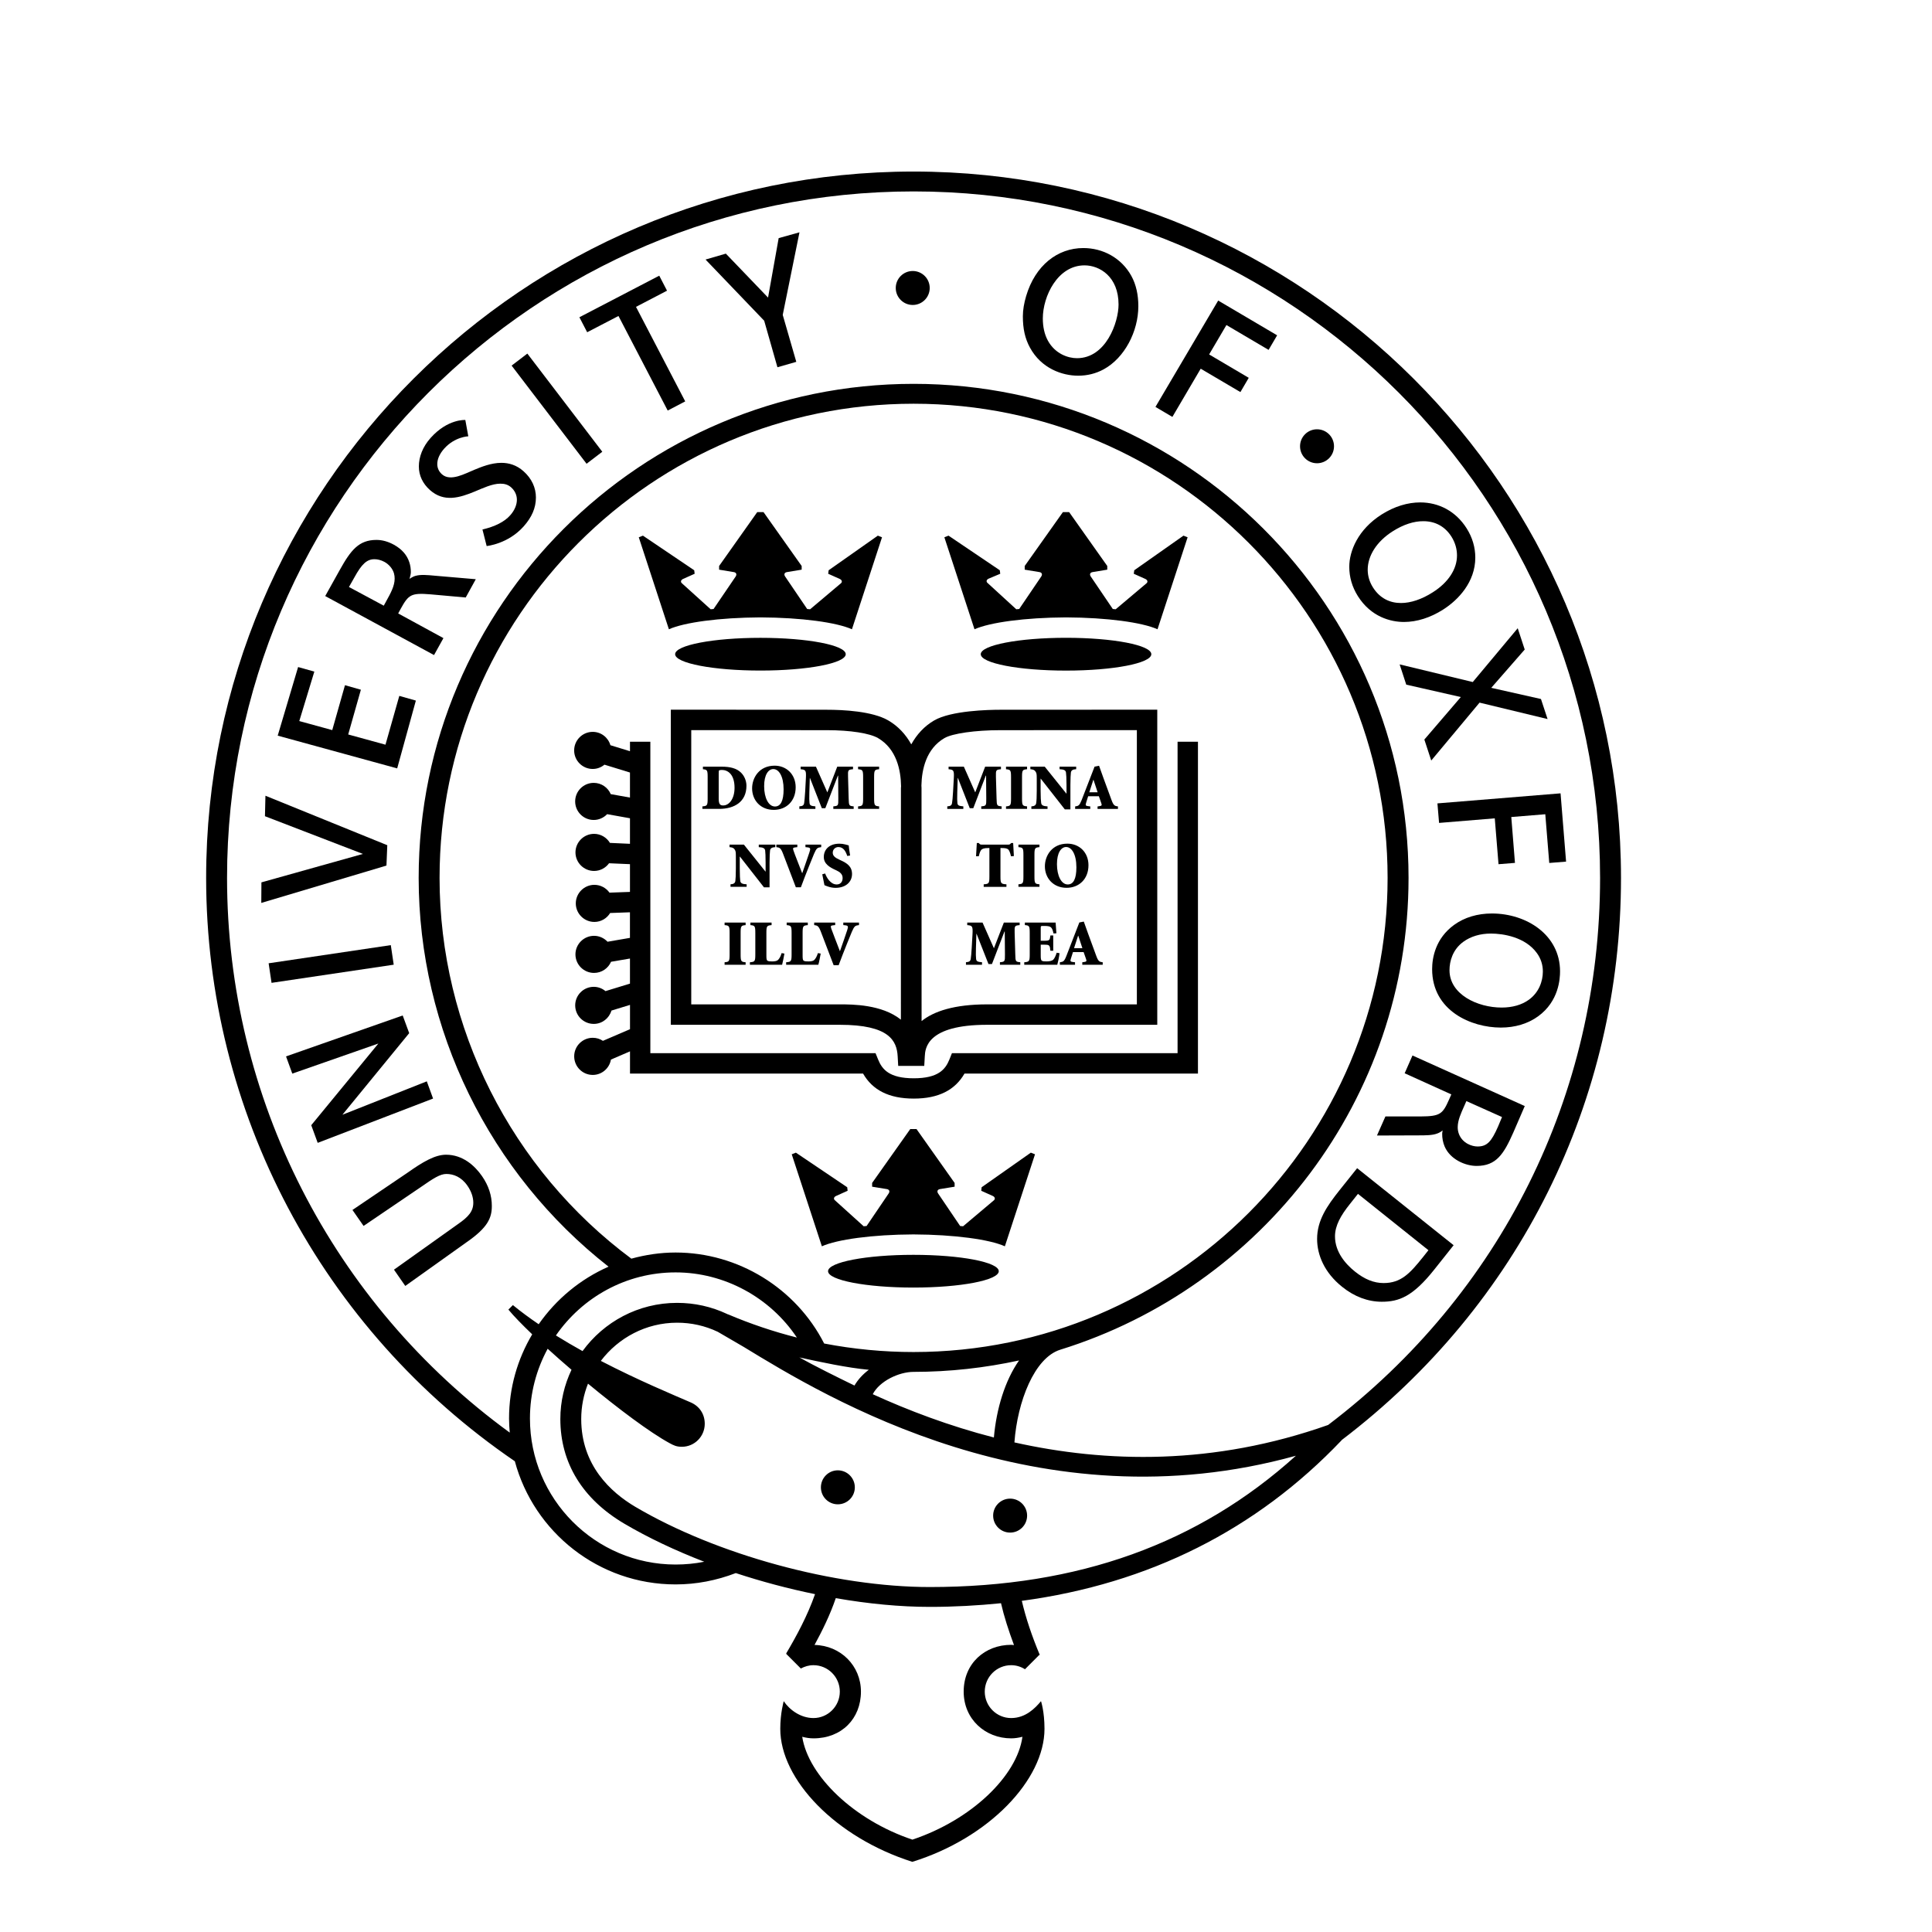
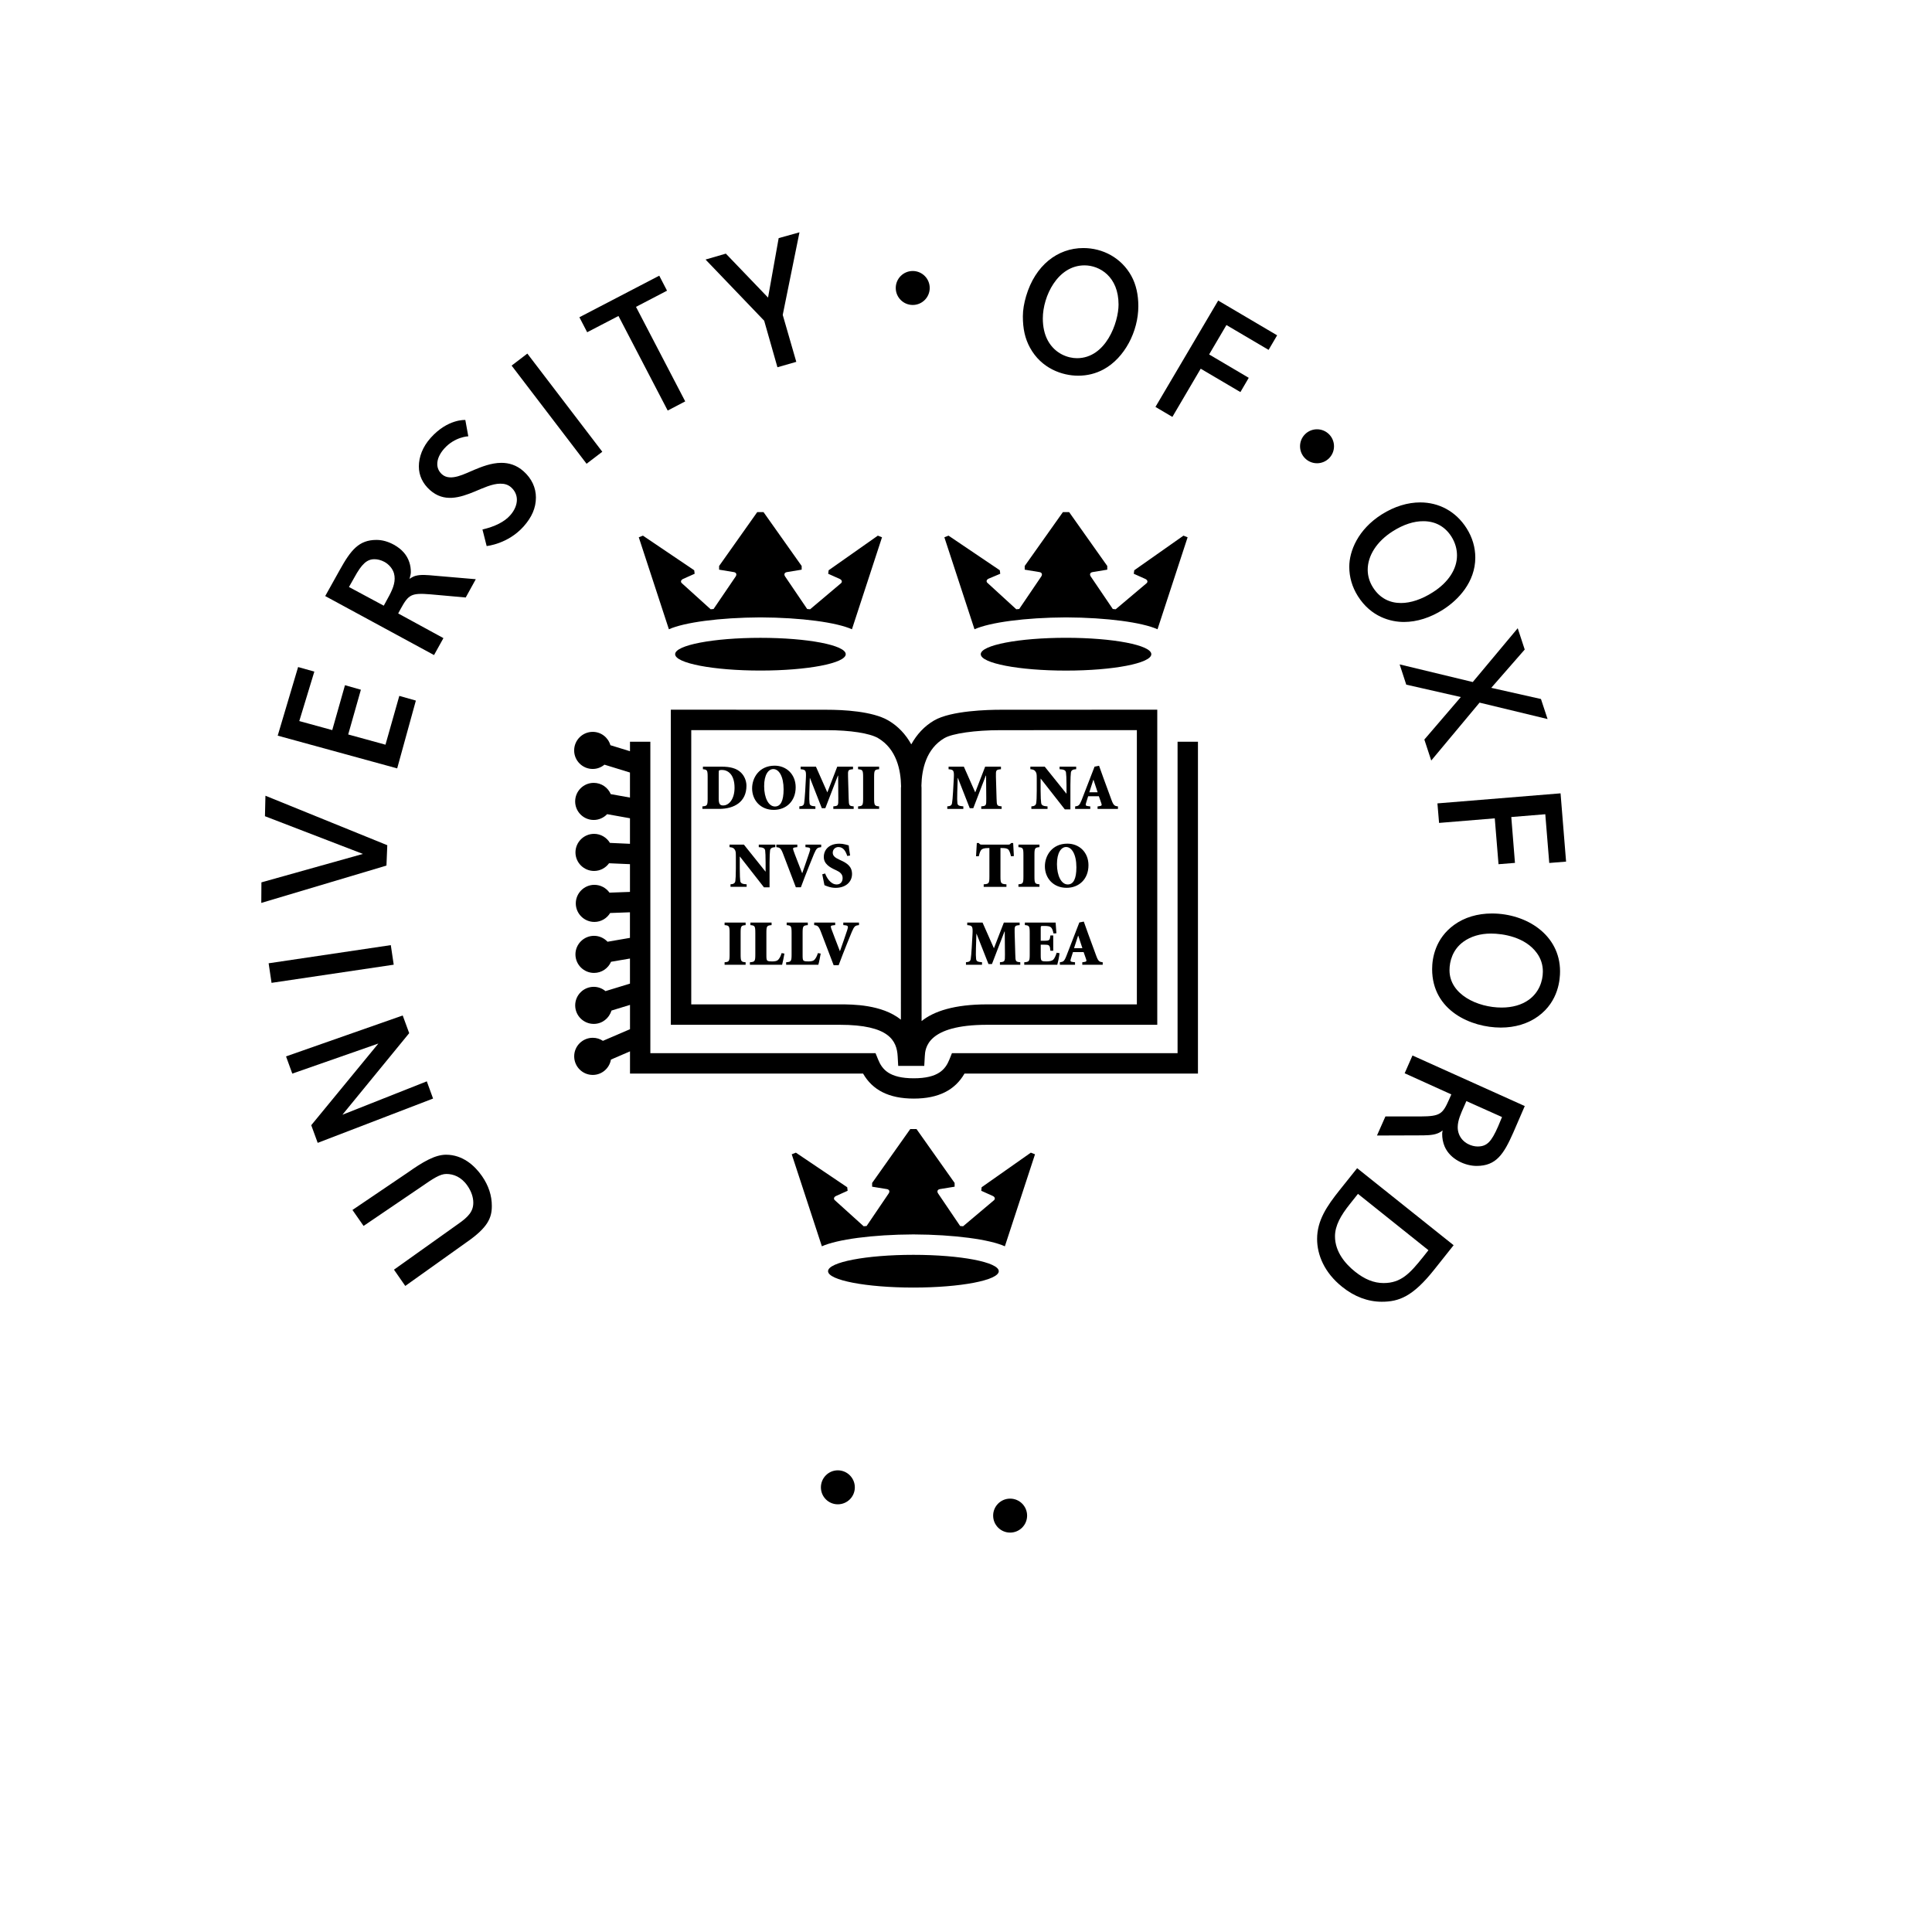
<svg xmlns="http://www.w3.org/2000/svg" version="1.1" id="Capa_1" x="0px" y="0px" width="100px" height="100px" viewBox="0 0 100 100" style="enable-background:new 0 0 100 100;" xml:space="preserve">
  <g>
    <path d="M34.722,36.733v16.31h8.749c2.555,0,2.946,0.824,2.992,1.629l0.028,0.498h0.139h1.07h0.139l0.028-0.498   c0.023-0.403,0.094-1.629,3.231-1.629H59.9v-16.31l-8.135,0.004c-0.58,0-2.54,0.04-3.418,0.556c-0.51,0.298-0.895,0.723-1.18,1.235   c-0.287-0.518-0.681-0.94-1.184-1.235c-0.824-0.484-2.347-0.556-3.181-0.556L34.722,36.733z M48.882,38.205   c0.412-0.242,1.598-0.411,2.884-0.411l7.078-0.003v14.195h-7.745c-1.71,0-2.763,0.357-3.398,0.864L47.698,40.78   c0-0.042-0.005-0.08-0.006-0.121C47.711,39.819,47.94,38.756,48.882,38.205z M46.639,40.704c0,0.027-0.007,0.049-0.007,0.076   L46.63,52.777c-0.984-0.79-2.514-0.791-3.159-0.791h-7.692V37.791l7.025,0.003c1.2,0,2.214,0.158,2.646,0.411   C46.406,38.767,46.627,39.858,46.639,40.704z" />
    <path d="M60.951,54.513H49.272l-0.133,0.331c-0.205,0.503-0.568,0.968-1.844,0.968c-1.272,0-1.638-0.465-1.842-0.968l-0.135-0.331   H33.662V38.392h-1.054v0.491l-1.013-0.311c-0.116-0.398-0.48-0.691-0.916-0.691c-0.53,0-0.961,0.431-0.961,0.961   c0,0.529,0.431,0.959,0.961,0.959c0.231,0,0.441-0.084,0.607-0.222l1.321,0.407v1.296l-0.995-0.178   c-0.145-0.343-0.485-0.583-0.881-0.583c-0.53,0-0.961,0.43-0.961,0.961c0,0.529,0.431,0.959,0.961,0.959   c0.271,0,0.519-0.117,0.694-0.3l1.182,0.212v1.322l-1.037-0.047c-0.168-0.279-0.473-0.468-0.822-0.468   c-0.528,0-0.962,0.431-0.962,0.96c0,0.529,0.434,0.96,0.962,0.96c0.32,0,0.602-0.158,0.776-0.398l1.083,0.047v1.436l-1.06,0.038   c-0.175-0.244-0.46-0.404-0.782-0.404c-0.528,0-0.962,0.431-0.962,0.961c0,0.529,0.434,0.959,0.962,0.959   c0.346,0,0.649-0.186,0.816-0.462l1.025-0.037v1.324l-1.16,0.2c-0.176-0.187-0.423-0.306-0.699-0.306   c-0.528,0-0.962,0.43-0.962,0.96c0,0.532,0.434,0.96,0.962,0.96c0.394,0,0.732-0.236,0.881-0.577l0.979-0.167v1.298L31.34,51.3   c-0.166-0.137-0.377-0.222-0.607-0.222c-0.53,0-0.961,0.429-0.961,0.96c0,0.53,0.431,0.959,0.961,0.959   c0.436,0,0.798-0.292,0.916-0.69l0.96-0.294v1.258l-1.402,0.603c-0.15-0.1-0.33-0.158-0.526-0.158c-0.53,0-0.961,0.43-0.961,0.959   c0,0.532,0.431,0.963,0.961,0.963c0.471,0,0.863-0.343,0.941-0.794l0.987-0.426v1.149h12.063c0.488,0.853,1.337,1.296,2.624,1.296   c1.287,0,2.136-0.444,2.627-1.296h12.083V38.392h-1.055V54.513z" />
    <ellipse cx="39.36" cy="33.861" rx="4.415" ry="0.847" />
    <path d="M39.358,31.956c2.129,0.009,3.945,0.26,4.738,0.615l1.557-4.761l-0.216-0.085l-2.547,1.792l-0.023,0.181l0.605,0.271   c0.122,0.062,0.122,0.158,0.062,0.215l-1.603,1.352l-0.152-0.014l-1.134-1.672c-0.079-0.109-0.052-0.216,0.087-0.238l0.762-0.126   v-0.191l-1.975-2.789h-0.324l-1.974,2.789v0.191l0.763,0.126c0.134,0.023,0.164,0.129,0.087,0.238l-1.137,1.672l-0.15,0.014   l-1.495-1.352c-0.063-0.058-0.06-0.153,0.06-0.215l0.606-0.271l-0.022-0.181l-2.655-1.792l-0.215,0.085l1.559,4.761   C35.412,32.217,37.23,31.966,39.358,31.956z" />
    <ellipse cx="47.278" cy="65.797" rx="4.418" ry="0.847" />
    <path d="M50.809,61.452l-0.02,0.182l0.604,0.272c0.118,0.059,0.118,0.157,0.059,0.214l-1.603,1.351l-0.152-0.013l-1.133-1.673   c-0.078-0.107-0.049-0.215,0.086-0.238l0.761-0.124v-0.194l-1.972-2.788h-0.325l-1.973,2.788v0.194l0.761,0.124   c0.139,0.023,0.166,0.131,0.087,0.238l-1.134,1.673l-0.152,0.013l-1.495-1.351c-0.063-0.057-0.06-0.155,0.06-0.214l0.605-0.272   l-0.021-0.182l-2.657-1.791l-0.215,0.085l1.56,4.762c0.792-0.355,2.61-0.606,4.737-0.615c2.128,0.009,3.946,0.26,4.735,0.615   l1.56-4.762l-0.216-0.085L50.809,61.452z" />
    <ellipse cx="55.178" cy="33.861" rx="4.414" ry="0.849" />
    <path d="M55.176,31.956c2.129,0.009,3.945,0.26,4.737,0.615l1.558-4.761l-0.215-0.085l-2.547,1.792l-0.025,0.181l0.605,0.271   c0.122,0.062,0.122,0.158,0.062,0.215l-1.603,1.352l-0.15-0.014l-1.133-1.672c-0.08-0.109-0.051-0.216,0.086-0.238l0.761-0.126   v-0.191l-1.974-2.789h-0.322l-1.977,2.789v0.191l0.766,0.126c0.133,0.023,0.161,0.129,0.083,0.238l-1.134,1.672l-0.151,0.014   l-1.496-1.37c-0.062-0.058-0.06-0.154,0.061-0.213l0.605-0.255l-0.023-0.181l-2.654-1.792L48.88,27.81l1.56,4.761   C51.229,32.217,53.049,31.966,55.176,31.956z" />
    <path d="M38.636,40.671c0-0.288-0.132-0.538-0.29-0.688c-0.224-0.219-0.566-0.3-0.981-0.3h-0.982v0.133   c0.218,0.02,0.245,0.043,0.245,0.404v1.111c0,0.363-0.027,0.387-0.272,0.407v0.13h0.868C38.001,41.868,38.636,41.509,38.636,40.671   z M37.435,41.69c-0.16,0-0.235-0.058-0.235-0.355v-1.291c0-0.084,0.005-0.162,0.02-0.169c0.026-0.012,0.067-0.023,0.146-0.023   c0.285,0,0.654,0.203,0.654,0.924C38.019,41.372,37.724,41.69,37.435,41.69z" />
    <path d="M40.047,41.919c0.647,0,1.137-0.45,1.137-1.17c0-0.666-0.475-1.118-1.087-1.118c-0.806,0-1.168,0.63-1.168,1.174   C38.929,41.424,39.369,41.919,40.047,41.919z M40.027,39.807c0.29,0,0.532,0.375,0.532,1.049c0,0.609-0.158,0.888-0.447,0.888   c-0.331,0-0.56-0.444-0.56-1.053C39.552,40.104,39.768,39.807,40.027,39.807z" />
    <path d="M41.441,39.683v0.133c0.268,0.022,0.293,0.059,0.271,0.483l-0.037,0.679c-0.018,0.306-0.037,0.484-0.052,0.588   c-0.021,0.125-0.086,0.159-0.249,0.171v0.132h0.831v-0.132c-0.218-0.016-0.292-0.047-0.304-0.171   c-0.014-0.104-0.018-0.266-0.009-0.554l0.024-0.746h0.007l0.614,1.566h0.182l0.649-1.685h0.015l0.008,1.184   c0.004,0.373-0.005,0.383-0.258,0.406v0.132h1.053v-0.132c-0.242-0.023-0.247-0.033-0.259-0.406l-0.032-1.126   c-0.012-0.353,0.001-0.366,0.257-0.389v-0.133h-0.816l-0.513,1.331l-0.59-1.331H41.441z" />
    <path d="M45.503,41.737c-0.229-0.02-0.259-0.043-0.259-0.407V40.22c0-0.361,0.029-0.385,0.259-0.404v-0.133h-1.089v0.133   c0.231,0.02,0.261,0.043,0.261,0.404v1.111c0,0.364-0.029,0.387-0.261,0.407v0.13h1.089V41.737z" />
    <path d="M38.316,45.601c-0.012-0.105-0.026-0.289-0.026-0.644v-0.618h0.01l1.242,1.588h0.29v-1.264c0-0.353,0.014-0.54,0.026-0.642   c0.016-0.118,0.104-0.165,0.27-0.172v-0.131h-0.854v0.131c0.221,0.011,0.311,0.055,0.331,0.172   c0.012,0.102,0.023,0.289,0.023,0.642v0.45h-0.007l-1.117-1.396H37.76v0.131c0.122,0.011,0.205,0.034,0.255,0.105   c0.066,0.093,0.073,0.138,0.073,0.385v0.618c0,0.355-0.014,0.539-0.026,0.644c-0.017,0.118-0.102,0.164-0.251,0.171v0.131h0.835   v-0.131C38.426,45.762,38.335,45.718,38.316,45.601z" />
    <path d="M41.269,43.848v-0.131h-1.085v0.131c0.162,0.02,0.229,0.038,0.34,0.325c0.121,0.317,0.437,1.147,0.669,1.753h0.26   c0.251-0.686,0.662-1.686,0.681-1.731c0.132-0.306,0.178-0.323,0.371-0.347v-0.131h-0.815v0.131l0.103,0.011   c0.151,0.017,0.173,0.053,0.102,0.259c-0.055,0.157-0.27,0.8-0.373,1.084c-0.125-0.329-0.391-0.991-0.452-1.179   c-0.037-0.117-0.037-0.147,0.089-0.162L41.269,43.848z" />
    <path d="M43.307,45.779c-0.328,0-0.527-0.373-0.599-0.568l-0.148,0.043c0.043,0.226,0.086,0.408,0.113,0.562   c0.039,0.02,0.11,0.045,0.21,0.08c0.092,0.031,0.229,0.059,0.362,0.059c0.523,0,0.856-0.302,0.856-0.717   c0-0.394-0.267-0.564-0.577-0.705l-0.072-0.034c-0.216-0.098-0.349-0.194-0.349-0.363c0-0.161,0.121-0.293,0.294-0.293   c0.267,0,0.384,0.24,0.457,0.462l0.148-0.024c-0.038-0.229-0.06-0.392-0.073-0.525c-0.043-0.014-0.099-0.027-0.175-0.047   c-0.099-0.027-0.206-0.04-0.31-0.04c-0.528,0-0.804,0.309-0.804,0.689c0,0.36,0.312,0.534,0.588,0.663l0.052,0.023   c0.205,0.095,0.334,0.206,0.334,0.403C43.615,45.665,43.482,45.779,43.307,45.779z" />
    <path d="M37.505,47.884c0.231,0.02,0.259,0.043,0.259,0.405V49.4c0,0.362-0.027,0.387-0.259,0.406v0.131h1.088v-0.131   c-0.231-0.019-0.258-0.043-0.258-0.406v-1.111c0-0.362,0.027-0.385,0.258-0.405v-0.133h-1.088V47.884z" />
    <path d="M40.291,49.664c-0.069,0.088-0.216,0.099-0.322,0.099c-0.104,0-0.18-0.003-0.235-0.031c-0.06-0.03-0.066-0.113-0.066-0.288   v-1.154c0-0.361,0.026-0.385,0.269-0.406v-0.131h-1.095v0.131c0.227,0.021,0.253,0.045,0.253,0.406V49.4   c0,0.362-0.026,0.387-0.28,0.406v0.131h1.667c0.03-0.103,0.099-0.454,0.119-0.58l-0.144-0.024   C40.404,49.51,40.346,49.6,40.291,49.664z" />
    <path d="M42.168,49.664c-0.068,0.088-0.216,0.099-0.323,0.099c-0.104,0-0.181-0.003-0.235-0.031   c-0.061-0.03-0.067-0.113-0.067-0.288v-1.154c0-0.361,0.028-0.385,0.269-0.406v-0.131h-1.094v0.131   c0.226,0.021,0.255,0.045,0.255,0.406V49.4c0,0.362-0.029,0.387-0.282,0.406v0.131h1.666c0.033-0.103,0.101-0.454,0.122-0.58   l-0.144-0.024C42.279,49.51,42.222,49.6,42.168,49.664z" />
    <path d="M43.647,47.882l0.101,0.011c0.15,0.017,0.172,0.053,0.101,0.259c-0.054,0.158-0.268,0.8-0.374,1.085   c-0.123-0.328-0.388-0.991-0.451-1.179c-0.035-0.117-0.035-0.148,0.087-0.163l0.118-0.013v-0.131h-1.087v0.131   c0.162,0.021,0.228,0.039,0.339,0.326c0.122,0.317,0.438,1.146,0.669,1.752h0.258c0.253-0.686,0.663-1.686,0.683-1.73   c0.132-0.308,0.18-0.324,0.371-0.348v-0.131h-0.813V47.882z" />
    <path d="M49.862,41.737c-0.221-0.016-0.295-0.047-0.307-0.171c-0.012-0.104-0.016-0.266-0.007-0.554l0.023-0.746h0.009l0.614,1.566   h0.183l0.647-1.685h0.015l0.01,1.184c0.004,0.373-0.007,0.383-0.26,0.406v0.132h1.055v-0.132c-0.245-0.023-0.251-0.033-0.262-0.406   l-0.033-1.126c-0.009-0.353,0.006-0.366,0.26-0.389v-0.133h-0.818l-0.513,1.331l-0.589-1.331h-0.791v0.133   c0.266,0.022,0.293,0.059,0.27,0.483l-0.038,0.679c-0.017,0.306-0.035,0.484-0.053,0.588c-0.02,0.125-0.086,0.159-0.246,0.171   v0.132h0.831V41.737z" />
-     <path d="M53.161,41.737c-0.232-0.02-0.261-0.043-0.261-0.407V40.22c0-0.361,0.028-0.385,0.261-0.404v-0.133h-1.09v0.133   c0.231,0.02,0.26,0.043,0.26,0.404v1.111c0,0.364-0.029,0.387-0.26,0.407v0.13h1.09V41.737z" />
    <path d="M53.662,40.304v0.618c0,0.355-0.012,0.539-0.028,0.642c-0.016,0.119-0.102,0.166-0.251,0.175v0.129h0.837v-0.129   c-0.223-0.012-0.312-0.056-0.329-0.175c-0.014-0.103-0.029-0.287-0.029-0.642v-0.618h0.008l1.244,1.588h0.29v-1.265   c0-0.353,0.015-0.538,0.025-0.642c0.018-0.118,0.108-0.165,0.274-0.171v-0.132h-0.86v0.132c0.224,0.01,0.315,0.053,0.332,0.171   c0.013,0.104,0.027,0.289,0.027,0.642v0.45h-0.007l-1.12-1.395h-0.744v0.132c0.123,0.01,0.206,0.034,0.256,0.105   C53.655,40.013,53.662,40.056,53.662,40.304z" />
    <path d="M55.649,41.869h0.783v-0.129l-0.099-0.012c-0.155-0.016-0.155-0.05-0.11-0.195l0.1-0.321h0.554l0.119,0.342   c0.045,0.121,0.039,0.155-0.087,0.171l-0.1,0.016v0.129h1.056v-0.129c-0.164-0.023-0.226-0.039-0.333-0.332   c-0.127-0.341-0.272-0.74-0.418-1.139l-0.227-0.635l-0.232,0.046l-0.673,1.739c-0.113,0.282-0.163,0.296-0.333,0.321V41.869z    M56.59,40.365h0.011l0.212,0.643h-0.43L56.59,40.365z" />
    <path d="M51.865,43.894c0.16,0,0.27,0.019,0.327,0.079c0.051,0.057,0.087,0.145,0.139,0.347l0.147-0.01   c-0.016-0.249-0.033-0.535-0.037-0.676h-0.104c-0.055,0.063-0.069,0.084-0.158,0.084h-1.341c-0.09,0-0.123-0.007-0.174-0.084H50.56   c-0.006,0.17-0.026,0.403-0.04,0.686h0.141c0.044-0.188,0.085-0.276,0.125-0.326c0.053-0.061,0.145-0.1,0.367-0.1h0.058v1.472   c0,0.363-0.025,0.387-0.295,0.406v0.131h1.177v-0.131c-0.282-0.019-0.309-0.043-0.309-0.406v-1.472H51.865z" />
    <path d="M52.714,45.771v0.131h1.088v-0.131c-0.232-0.019-0.259-0.043-0.259-0.406v-1.111c0-0.361,0.027-0.385,0.259-0.406v-0.131   h-1.088v0.131c0.232,0.021,0.258,0.045,0.258,0.406v1.111C52.972,45.728,52.946,45.752,52.714,45.771z" />
    <path d="M56.339,44.783c0-0.665-0.473-1.116-1.091-1.116c-0.801,0-1.165,0.628-1.165,1.172c0,0.618,0.44,1.114,1.121,1.114   C55.847,45.954,56.339,45.504,56.339,44.783z M54.708,44.726c0-0.587,0.216-0.885,0.475-0.885c0.287,0,0.531,0.375,0.531,1.049   c0,0.609-0.157,0.889-0.448,0.889C54.936,45.779,54.708,45.335,54.708,44.726z" />
    <path d="M52.551,49.398l-0.033-1.125c-0.01-0.354,0.002-0.366,0.259-0.389v-0.133h-0.817l-0.515,1.332l-0.589-1.332h-0.792v0.133   c0.269,0.023,0.295,0.06,0.272,0.483l-0.039,0.679c-0.017,0.306-0.036,0.483-0.052,0.588c-0.021,0.125-0.086,0.157-0.247,0.171   v0.131h0.831v-0.131c-0.22-0.016-0.292-0.046-0.306-0.171c-0.013-0.105-0.017-0.267-0.008-0.555l0.023-0.745h0.009l0.617,1.566   h0.179l0.648-1.684h0.015l0.01,1.182c0.003,0.373-0.006,0.384-0.26,0.407v0.131h1.054v-0.131   C52.567,49.783,52.56,49.771,52.551,49.398z" />
    <path d="M54.527,49.662c-0.073,0.079-0.222,0.1-0.356,0.1c-0.104,0-0.183-0.002-0.235-0.029c-0.061-0.031-0.068-0.116-0.068-0.289   v-0.547h0.169c0.288,0,0.3,0.02,0.332,0.314h0.146v-0.792h-0.146c-0.032,0.255-0.044,0.274-0.332,0.274h-0.169v-0.649   c0-0.117,0.007-0.117,0.136-0.117h0.055c0.18,0,0.289,0.02,0.344,0.077c0.056,0.055,0.091,0.149,0.126,0.313l0.15-0.01   c-0.021-0.252-0.035-0.498-0.04-0.555h-1.592v0.131c0.224,0.019,0.251,0.043,0.251,0.407v1.11c0,0.362-0.027,0.384-0.283,0.407   v0.129h1.71c0.029-0.09,0.1-0.434,0.118-0.599l-0.149-0.023C54.642,49.478,54.582,49.6,54.527,49.662z" />
    <path d="M56.742,49.475c-0.128-0.341-0.273-0.739-0.418-1.139l-0.227-0.635l-0.231,0.046l-0.673,1.739   c-0.111,0.282-0.161,0.296-0.334,0.32v0.13h0.784v-0.13l-0.099-0.011c-0.156-0.016-0.156-0.05-0.109-0.195l0.102-0.321h0.551   l0.119,0.34c0.044,0.122,0.039,0.157-0.087,0.173l-0.101,0.015v0.13h1.057v-0.13C56.909,49.785,56.85,49.769,56.742,49.475z    M55.592,49.077l0.209-0.642h0.011l0.212,0.642H55.592z" />
    <path d="M43.365,76.104c-0.484,0-0.875,0.396-0.875,0.881c0,0.485,0.391,0.878,0.875,0.878c0.487,0,0.881-0.393,0.881-0.878   C44.246,76.501,43.852,76.104,43.365,76.104z" />
    <circle cx="52.284" cy="78.448" r="0.879" />
    <circle cx="47.243" cy="14.906" r="0.879" />
    <circle cx="68.169" cy="23.099" r="0.879" />
    <path d="M25.457,62.422c0.002-0.539-0.169-1.058-0.507-1.545c-0.383-0.552-1.004-1.107-1.86-1.109c-0.584,0-1.215,0.38-2.004,0.936   l-2.843,1.924l0.576,0.826l2.983-2.025c0.628-0.436,0.978-0.665,1.303-0.665c0.36,0.001,0.77,0.148,1.087,0.605   c0.204,0.294,0.306,0.599,0.306,0.88c0,0.445-0.24,0.729-0.803,1.117c-0.051,0.036-3.303,2.352-3.303,2.352l0.585,0.842   l3.174-2.263C25.251,63.536,25.457,63.037,25.457,62.422z" />
    <polygon points="22.091,55.97 17.723,57.699 21.18,53.476 20.844,52.561 14.805,54.679 15.129,55.57 19.584,54.013 16.11,58.24    16.444,59.154 22.416,56.861  " />
    <rect x="13.94" y="49.394" transform="matrix(0.989 -0.147 0.147 0.989 -7.143 3.058)" width="6.394" height="1.024" />
    <polygon points="20.046,43.748 13.739,41.187 13.714,42.247 18.784,44.199 13.531,45.671 13.524,46.735 20.003,44.802  " />
    <path d="M22.952,33.029l-2.342-1.277l0.137-0.253c0.396-0.713,0.528-0.821,1.536-0.736l1.823,0.163l0.521-0.946L22.525,29.8   c-0.423-0.04-0.755-0.07-1.026,0.008c-0.09,0.026-0.196,0.081-0.302,0.155c0.025-0.114,0.067-0.224,0.068-0.342   c0.002-0.18-0.024-0.359-0.079-0.52c-0.121-0.375-0.389-0.679-0.793-0.903c-0.302-0.167-0.604-0.252-0.909-0.252   c-0.905,0.002-1.323,0.519-1.901,1.561l-0.75,1.345l5.632,3.054L22.952,33.029z M19.993,31.113l-0.129,0.237l-1.802-0.967   l0.283-0.5c0.373-0.681,0.642-0.94,1.038-0.938c0.146,0,0.331,0.038,0.518,0.139c0.239,0.134,0.423,0.355,0.491,0.592   c0.026,0.092,0.036,0.185,0.036,0.276C20.427,30.332,20.215,30.713,19.993,31.113z" />
    <rect x="25.629" y="20.632" transform="matrix(0.607 0.795 -0.795 0.607 28.141 -14.597)" width="6.391" height="1.024" />
    <polygon points="32.012,16.355 34.56,21.25 35.467,20.776 32.919,15.883 34.525,15.046 34.123,14.269 29.989,16.421 30.392,17.197     " />
    <polygon points="40.24,19.009 41.216,18.729 40.514,16.299 41.381,12.025 40.304,12.325 39.754,15.403 37.57,13.128 36.519,13.434    39.554,16.6  " />
    <polygon points="62.148,19.084 64.203,20.294 64.635,19.556 62.584,18.346 63.48,16.824 65.662,18.11 66.104,17.356 63.053,15.557    59.806,21.062 60.682,21.579  " />
    <polygon points="72.445,34.389 72.787,35.437 75.612,36.079 73.724,38.279 74.081,39.365 76.582,36.368 80.102,37.218    79.76,36.181 77.187,35.602 78.919,33.62 78.557,32.517 76.23,35.302  " />
    <polygon points="74.486,42.594 77.369,42.357 77.563,44.731 78.414,44.663 78.224,42.289 79.984,42.145 80.189,44.667    81.06,44.597 80.774,41.063 74.401,41.583  " />
    <path d="M77.22,47.282c-0.738,0-1.417,0.199-1.954,0.589c-0.965,0.699-1.139,1.702-1.139,2.29c0,2.161,2.028,3.026,3.555,3.026   c0.733,0.001,1.402-0.199,1.93-0.582c1.077-0.779,1.136-1.95,1.136-2.329C80.747,48.39,79.015,47.282,77.22,47.282z M79.132,51.748   c-0.372,0.269-0.858,0.403-1.408,0.403c-1.246,0-2.698-0.678-2.698-1.933c0-0.456,0.157-1.065,0.718-1.473   c0.38-0.276,0.873-0.424,1.426-0.424c0.635,0,1.778,0.18,2.377,1.008c0.208,0.283,0.314,0.615,0.311,0.967   C79.856,50.786,79.657,51.369,79.132,51.748z" />
    <path d="M72.678,32.193c0.66-0.002,1.358-0.221,2.014-0.639c0.791-0.501,1.669-1.432,1.669-2.693c0-0.523-0.147-1.039-0.45-1.517   c-0.56-0.883-1.437-1.339-2.401-1.339c-0.645,0-1.332,0.204-1.995,0.623c-1.229,0.78-1.677,1.895-1.677,2.71   c0,0.527,0.146,1.044,0.446,1.519C70.964,31.935,71.987,32.196,72.678,32.193z M72.086,27.5c0.555-0.353,1.1-0.527,1.588-0.523   c0.616,0,1.117,0.272,1.452,0.798c0.197,0.314,0.288,0.645,0.288,0.975c0,0.705-0.447,1.398-1.258,1.91   c-0.566,0.362-1.139,0.552-1.642,0.552c-0.573,0-1.092-0.242-1.448-0.805c-0.183-0.286-0.271-0.598-0.274-0.909   C70.79,28.773,71.249,28.032,72.086,27.5z" />
    <path d="M55.807,19.446c0.465,0,0.912-0.107,1.323-0.332c1.078-0.589,1.79-1.958,1.79-3.268c0-0.57-0.109-1.105-0.361-1.564   c-0.52-0.941-1.482-1.443-2.486-1.443c-1.334,0-2.492,0.897-2.962,2.49c-0.103,0.353-0.168,0.703-0.168,1.043   c0,0.639,0.108,1.145,0.368,1.622C53.902,19.077,54.984,19.446,55.807,19.446z M56.134,13.735c0.781,0,1.762,0.581,1.762,2.027   c0,0.92-0.648,2.778-2.153,2.778c-0.461,0-1.131-0.226-1.505-0.909c-0.181-0.33-0.262-0.731-0.262-1.146   C53.976,15.341,54.738,13.735,56.134,13.735z" />
    <polygon points="21.525,36.262 20.668,36.019 19.952,38.545 18.023,38.016 18.679,35.7 17.856,35.466 17.197,37.79 15.491,37.322    16.27,34.762 15.43,34.526 14.374,38.077 20.558,39.772  " />
    <path d="M24.581,25.438c0.404-0.168,0.897-0.403,1.307-0.403c0.213-0.004,0.406,0.046,0.567,0.189   c0.196,0.175,0.299,0.401,0.299,0.642c0,0.257-0.115,0.549-0.35,0.81c-0.295,0.333-0.785,0.58-1.432,0.73l0.217,0.857   c0,0,1.098-0.101,1.912-1.013c0.425-0.477,0.638-0.959,0.638-1.501c0-0.501-0.214-0.978-0.641-1.357   c-0.364-0.326-0.765-0.436-1.148-0.436c-0.521,0-1.038,0.21-1.401,0.361c-0.473,0.19-1.229,0.628-1.672,0.233   c-0.162-0.145-0.244-0.325-0.244-0.534c0-0.251,0.121-0.529,0.36-0.797c0.547-0.615,1.246-0.636,1.246-0.636l-0.154-0.845   c0,0-0.908-0.067-1.796,0.928c-0.415,0.464-0.609,0.987-0.609,1.479c0,0.465,0.199,0.884,0.571,1.217   C22.984,26.018,23.803,25.76,24.581,25.438z" />
    <path d="M72.705,55.552l2.415,1.094l-0.119,0.271c-0.329,0.743-0.455,0.864-1.463,0.87h-1.829l-0.437,0.987l2.108-0.007   c0.428,0,0.76,0,1.02-0.1c0.087-0.032,0.182-0.084,0.27-0.157c-0.005,0.054-0.022,0.107-0.023,0.163   c-0.004,0.235,0.041,0.467,0.128,0.671c0.29,0.674,1.079,1.005,1.653,1.004c1.018,0,1.406-0.61,1.901-1.729   c0.019-0.042,0.593-1.37,0.593-1.37l-5.812-2.617L72.705,55.552z M75.792,57.237l0.107-0.245l1.845,0.826l-0.206,0.494   c-0.344,0.78-0.569,1.03-1.061,1.03c-0.289,0-0.775-0.164-0.962-0.642c-0.046-0.121-0.066-0.245-0.064-0.367   C75.455,57.982,75.62,57.619,75.792,57.237z" />
    <path d="M69.339,61.599c-0.662,0.83-1.166,1.572-1.166,2.53c0,0.814,0.369,1.74,1.305,2.484c0.62,0.498,1.32,0.765,2.042,0.765   c0.89,0,1.604-0.266,2.709-1.655l1.01-1.271l-4.994-3.987L69.339,61.599z M73.936,64.711l-0.277,0.349   c-0.679,0.849-1.14,1.351-2.042,1.351c-0.509,0-0.985-0.195-1.481-0.592c-0.503-0.4-1.037-1.028-1.037-1.826   c0-0.555,0.302-1.086,0.766-1.666l0.423-0.533L73.936,64.711z" />
-     <path d="M26.648,75.634c0.985,3.665,4.335,6.375,8.32,6.375c1.077,0,2.121-0.205,3.116-0.587c1.339,0.441,2.724,0.809,4.102,1.091   c-0.388,1.112-0.956,2.163-1.497,3.076c0,0,0.014-0.004,0.032-0.008c-0.012,0.008-0.022,0.013-0.032,0.018l0.762,0.763   c0.197-0.105,0.415-0.172,0.653-0.172c0.753,0,1.365,0.613,1.365,1.369c0,0.752-0.612,1.367-1.365,1.367   c-0.659,0-1.237-0.421-1.538-0.874c0,0-0.179,0.617-0.179,1.427c-0.005,2.626,2.861,5.628,6.836,6.889   c3.975-1.234,6.841-4.256,6.84-6.885c0-0.904-0.181-1.431-0.181-1.431c-0.305,0.367-0.799,0.874-1.545,0.874   c-0.755,0-1.366-0.615-1.366-1.367c0-0.755,0.611-1.369,1.366-1.369c0.263,0,0.506,0.078,0.716,0.21l0.741-0.742   c0.019,0.006,0.028,0.007,0.028,0.007c-0.419-1-0.725-1.92-0.933-2.806c6.584-0.885,12.14-3.672,16.557-8.315l-0.004-0.004   c9.191-6.983,14.461-17.576,14.461-29.101c0-20.16-16.427-36.56-36.618-36.56c-20.189,0-36.615,16.399-36.615,36.56   C10.672,57.532,16.642,68.804,26.648,75.634z M34.969,80.98c-4.157,0-7.539-3.391-7.539-7.559c0-1.307,0.334-2.536,0.917-3.61   c0.387,0.354,0.802,0.718,1.234,1.088c-0.367,0.776-0.578,1.636-0.578,2.547c0,2.268,1.143,4.14,3.309,5.418   c1.241,0.732,2.649,1.395,4.14,1.972C35.965,80.932,35.472,80.98,34.969,80.98z M47.287,69.981c-1.568,0-3.115-0.151-4.629-0.441   c-1.459-2.864-4.455-4.71-7.689-4.71c-0.794,0-1.561,0.119-2.29,0.318c-6.219-4.619-9.927-11.965-9.927-19.709   c0-13.532,11.006-24.542,24.535-24.542c13.528,0,24.535,11.01,24.535,24.542C71.822,58.97,60.815,69.981,47.287,69.981z    M52.746,70.417c-0.736,1.05-1.172,2.511-1.303,3.987c-2.322-0.598-4.433-1.403-6.269-2.24c0.349-0.677,1.352-1.156,2.112-1.156   C49.161,71.008,50.986,70.799,52.746,70.417z M44.969,70.9c-0.312,0.233-0.564,0.511-0.742,0.815   c-0.925-0.448-2.091-1.029-2.853-1.455C42.454,70.498,43.861,70.799,44.969,70.9z M34.969,65.859c2.527,0,4.89,1.296,6.277,3.372   c-1.216-0.308-2.406-0.709-3.569-1.204l-0.004,0.006l-0.037-0.021c-0.814-0.383-1.685-0.576-2.589-0.576   c-2.012,0-3.793,0.984-4.895,2.496c-0.462-0.257-0.924-0.527-1.378-0.809C30.136,67.153,32.403,65.859,34.969,65.859z    M52.339,85.136c-1.351,0-2.459,0.955-2.459,2.422c0,1.434,1.124,2.419,2.459,2.419c0.2,0,0.396-0.034,0.582-0.081   c-0.278,2.031-2.646,4.304-5.696,5.323c-3.024-1.012-5.389-3.303-5.702-5.323c0.188,0.049,0.38,0.081,0.583,0.081   c1.455,0,2.456-1.018,2.456-2.419c0-1.339-1.049-2.387-2.402-2.416c0.411-0.757,0.807-1.56,1.1-2.422   c1.679,0.293,3.333,0.452,4.871,0.452c1.261,0,2.484-0.069,3.681-0.19c0.159,0.692,0.394,1.418,0.672,2.166   C52.435,85.145,52.387,85.136,52.339,85.136z M48.13,82.145c-4.91,0-11.039-1.67-15.249-4.154   c-1.273-0.753-2.797-2.152-2.797-4.544c0-0.644,0.127-1.263,0.351-1.829c1.572,1.299,3.194,2.518,4.216,3.076   c0.233,0.127,0.368,0.191,0.644,0.191c0.652,0,1.183-0.533,1.183-1.19c0-0.5-0.27-0.907-0.721-1.104   c-0.872-0.379-2.694-1.133-4.658-2.151c0.909-1.198,2.339-1.977,3.948-1.977c0.736,0,1.444,0.158,2.104,0.471l1.348,0.785   c4.279,2.614,15.286,9.316,28.577,5.63C62.031,79.9,55.817,82.145,48.13,82.145z M47.287,9.908   c19.594,0,35.533,15.939,35.533,35.531c0,11.221-5.13,21.532-14.076,28.317c-5.949,2.105-11.501,1.961-16.238,0.903   c0.155-2.115,1.032-4.376,2.369-4.797c10.433-3.236,18.031-12.96,18.031-24.423c0-14.1-11.494-25.571-25.619-25.571   c-14.126,0-25.617,11.471-25.617,25.571c0,7.843,3.661,15.293,9.828,20.124c-1.462,0.643-2.713,1.685-3.616,2.979   c-0.467-0.318-0.917-0.647-1.335-0.991l-0.233,0.233c0.279,0.338,0.714,0.784,1.233,1.281c-0.759,1.277-1.199,2.765-1.199,4.355   c0,0.247,0.016,0.489,0.037,0.732c-9.179-6.688-14.633-17.321-14.633-28.714C11.752,25.847,27.694,9.908,47.287,9.908z" />
  </g>
</svg>